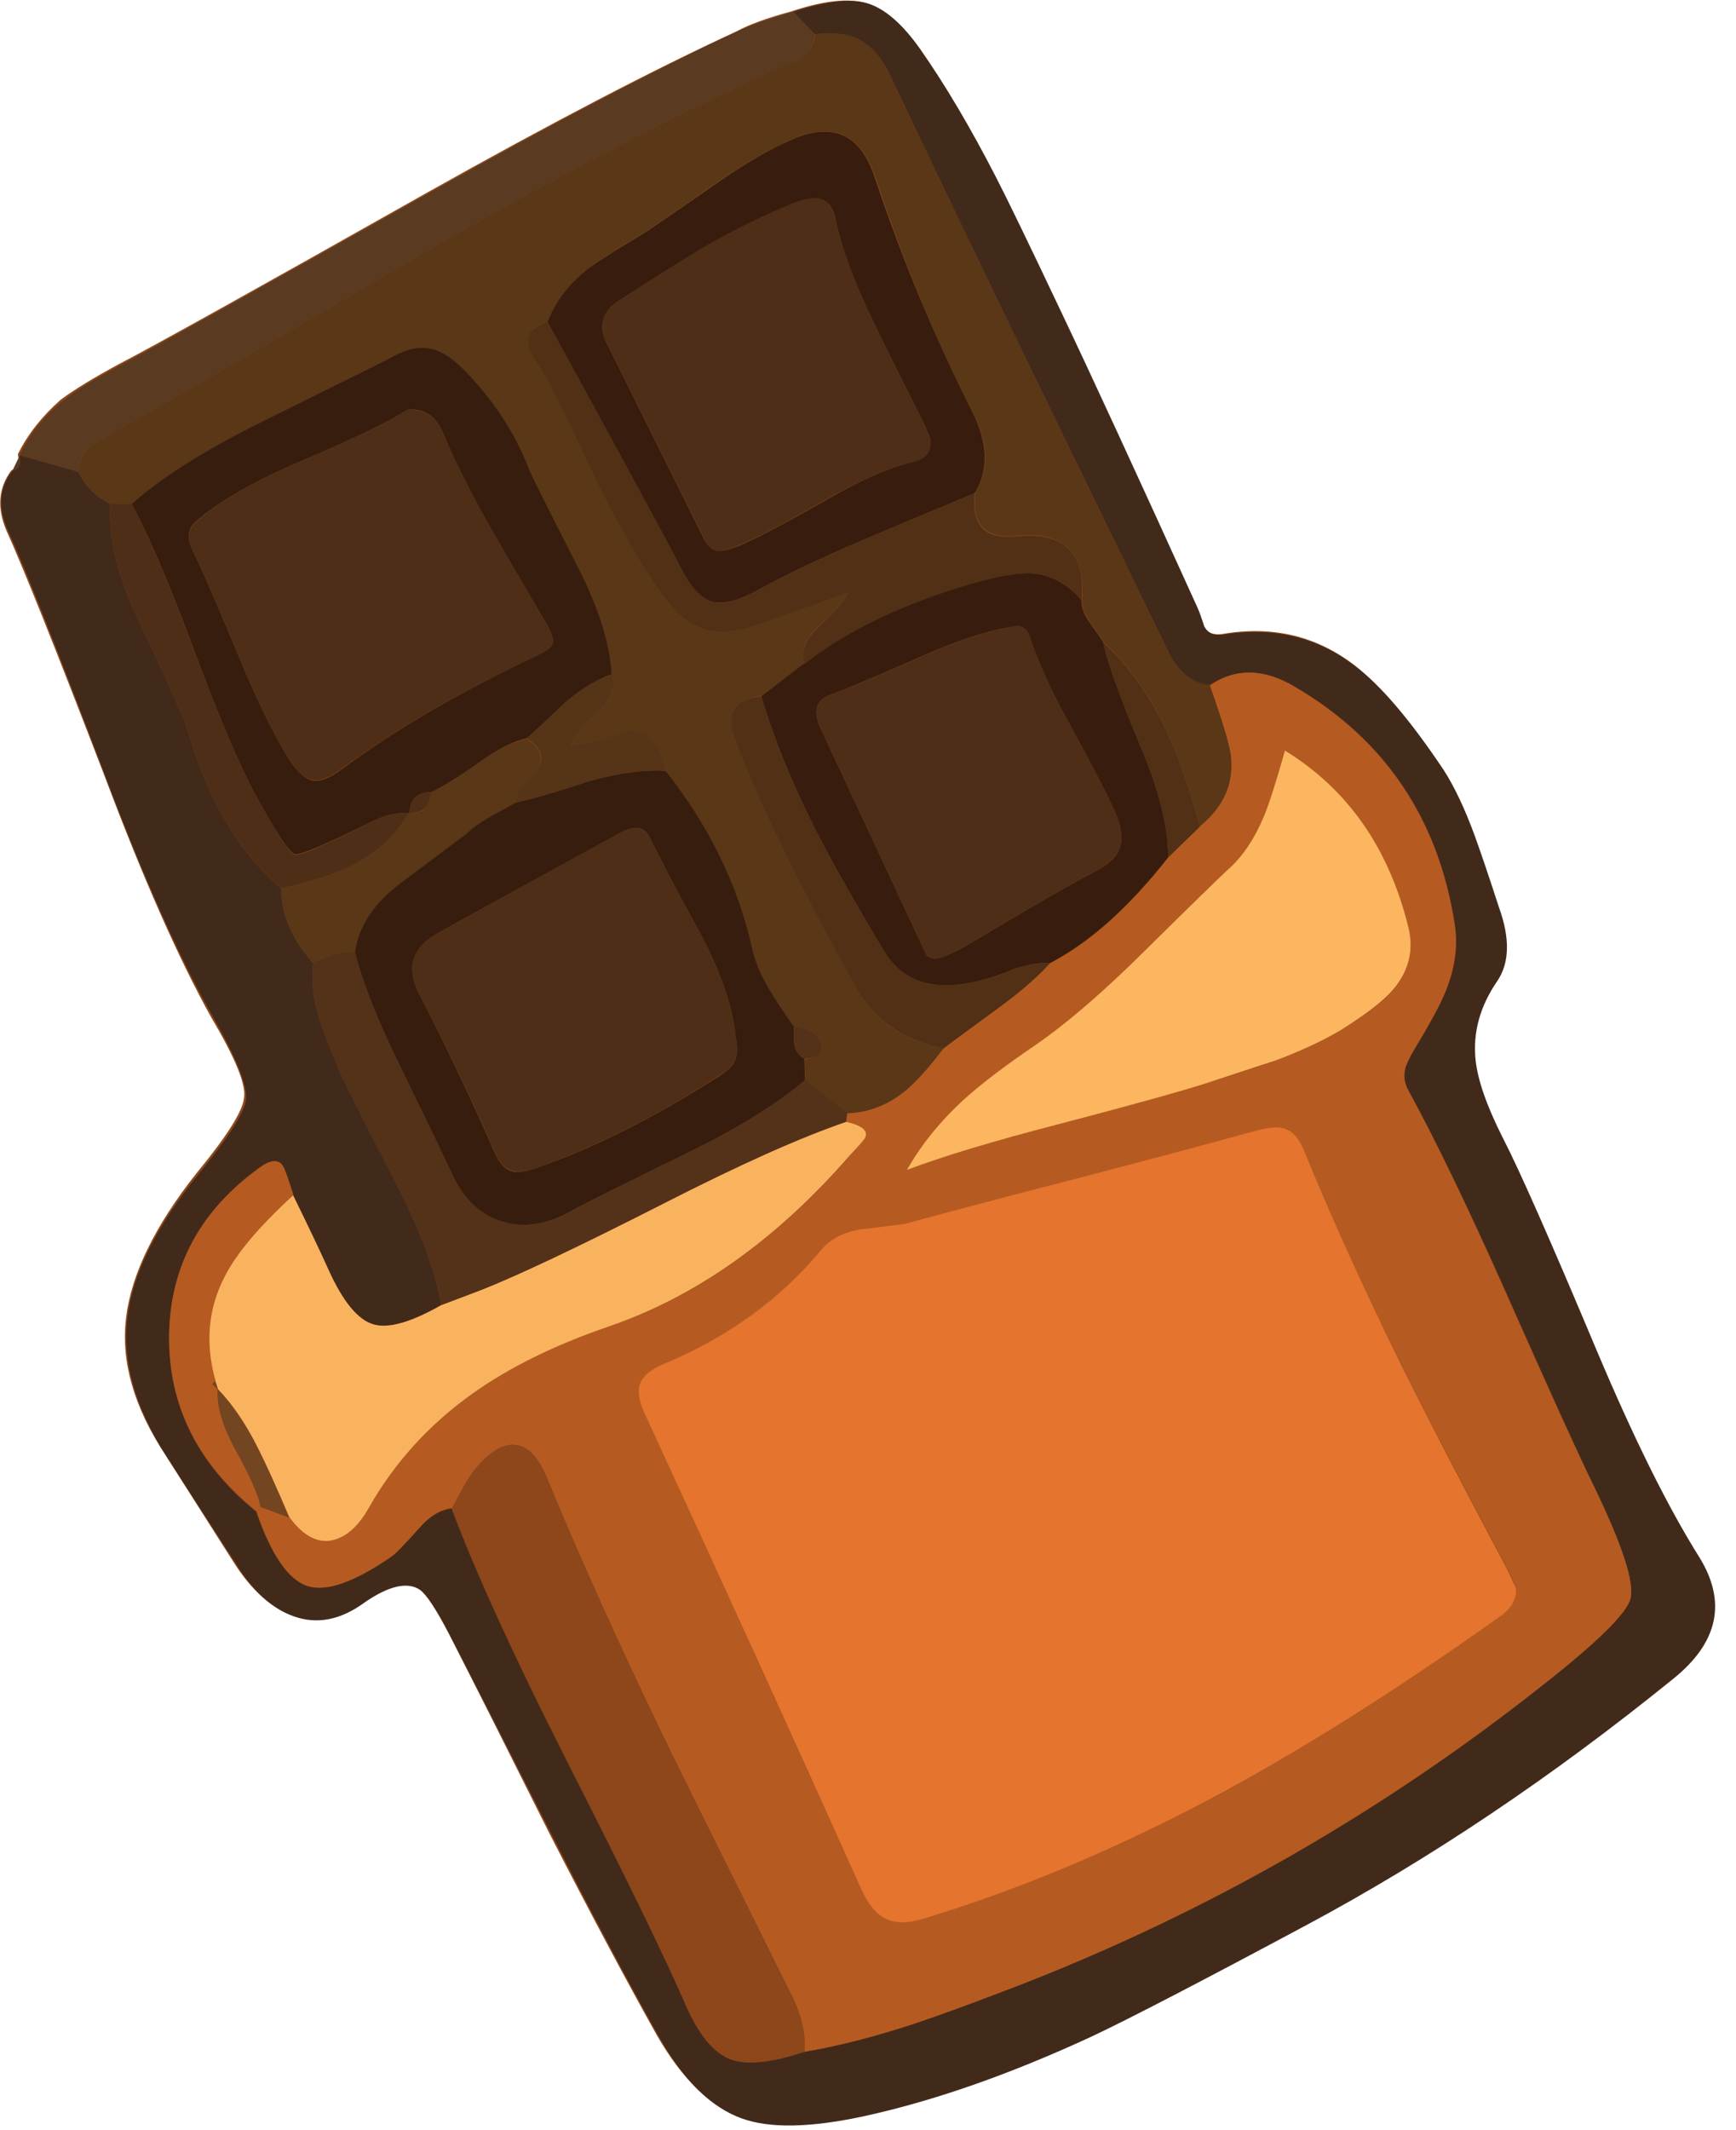
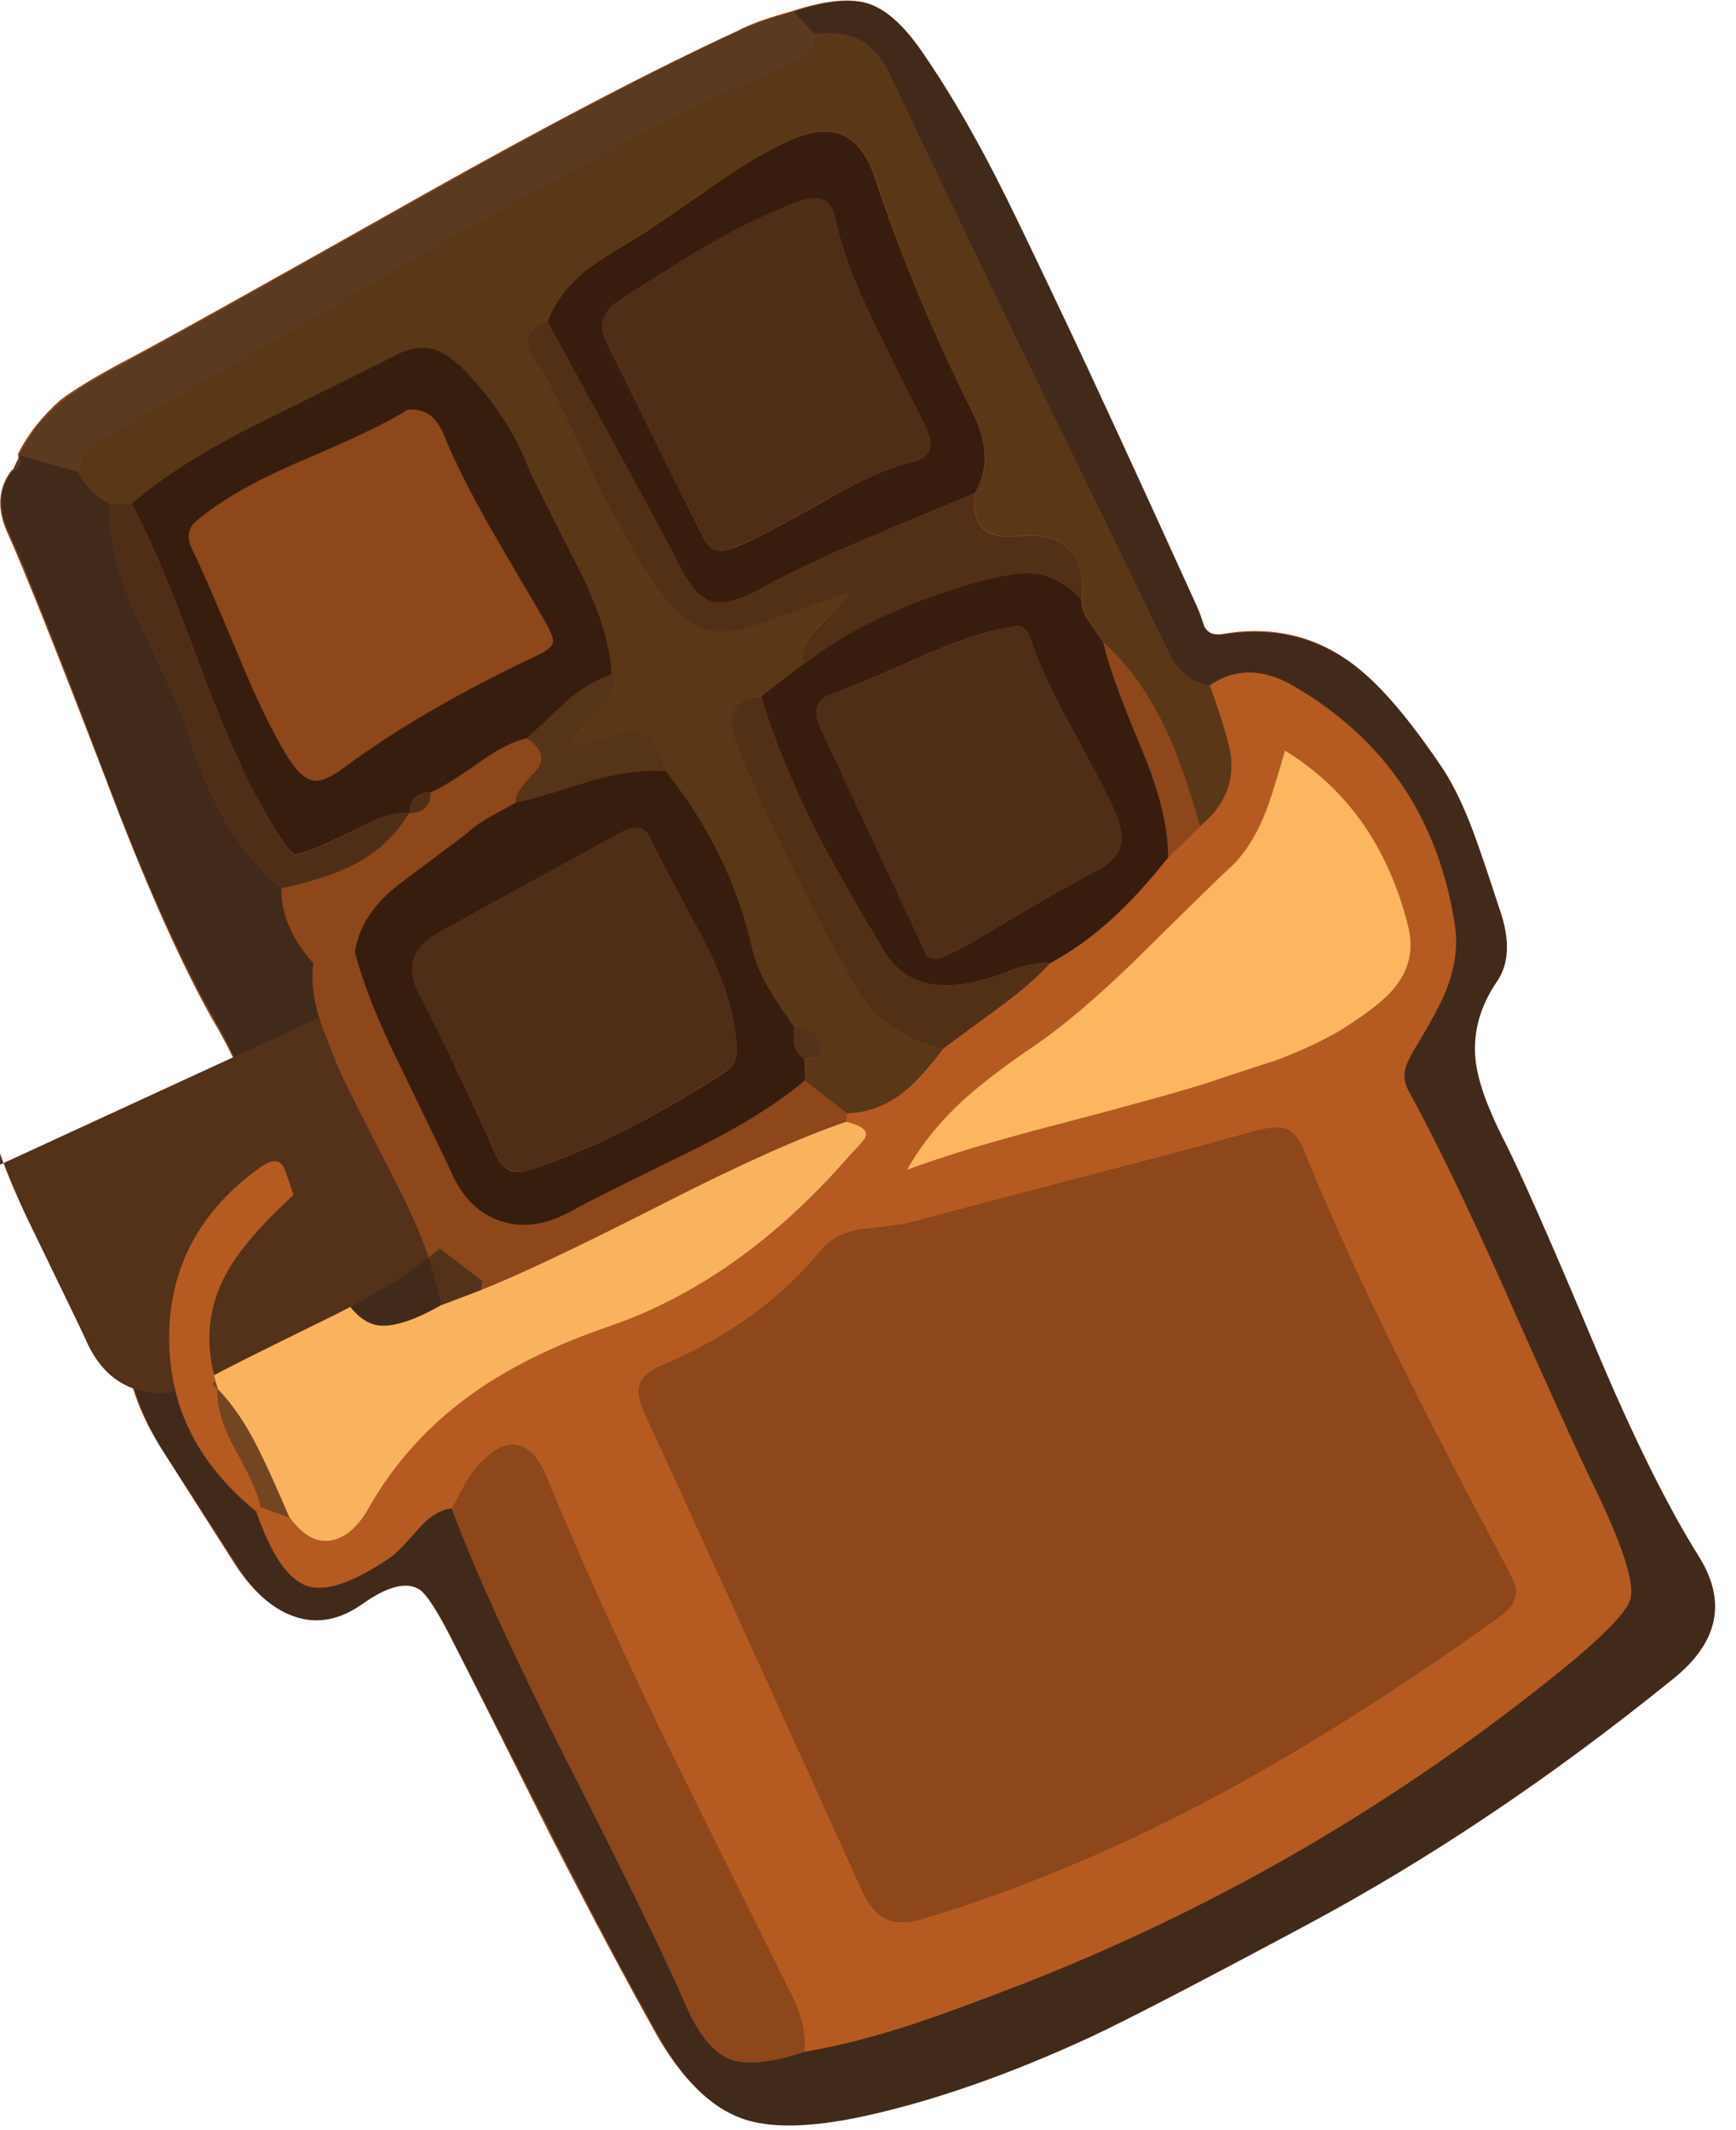
<svg xmlns="http://www.w3.org/2000/svg" xmlns:xlink="http://www.w3.org/1999/xlink" width="53" height="65" preserveAspectRatio="none">
  <defs>
    <path id="a" fill="#8D471A" d="M51.85 47.5q-1.45-2.3-3.15-6.35-2.1-5-2.85-6.45T45 32.3q-.15-1.25.65-2.4.55-.85.05-2.25-.45-1.45-.7-2.15-.45-1.25-1-2.05-1.5-2.25-2.65-3.15-1.75-1.35-4.05-.95-.4.05-.6-.25-.1-.4-.2-.6-2.75-6-4.15-9-1.45-3.1-2-4.1-1.15-2.3-2.3-3.9-.8-1.15-1.6-1.4t-2.3.25q-1.1.3-1.65.6Q18.7 2.7 13 5.9q-7.8 4.4-9.35 5.2-1.2.65-1.8 1.1-.85.75-1.3 1.65v.05q.1.35-.2.45-.6.8-.15 1.85.75 1.65 3 7.5 1.75 4.65 3.25 7.35 1.1 1.85 1 2.45-.05.6-1.45 2.3-1.9 2.4-2.15 4.4t1.2 4.2l2.1 3.3q.8 1.25 1.8 1.6 1.05.35 2.15-.45 1.1-.75 1.7-.35.3.2.9 1.35 1.05 2.05 3.1 6.15 1.85 3.6 3.25 6.1 1.15 2 2.55 2.5 1.3.45 3.7-.05 3.25-.7 7-2.45 1.7-.8 6.55-3.4 5.6-3 11.2-7.5 2.05-1.65.8-3.7" />
    <path id="b" fill="#422A1B" d="M659.05 290.1q-4.5-9.5-6.1-12.6-3.6-7-7.1-12-2.5-3.55-4.95-4.3-2.4-.7-6.95.8l2 2.1q2.6-.3 4.2.55 1.75.9 2.9 3.35 5.15 10.9 12.9 26.9L669 321.75q.75 1.55 1.5 2.25 1 .95 2.45 1.05 3.6-2.45 7.95.1 12.75 7.45 15 22.3.45 2.9-.8 6.1-.7 1.8-2.95 5.5-.75 1.3-.9 1.9-.25 1.05.35 2.1 3.75 6.85 8.9 18.35 6.45 14.55 8.4 18.55 4.05 8.35 3.45 10.6-.55 2.05-8.05 7.95-22.45 17.8-49 28.15-6.35 2.45-9.95 3.65-5.6 1.85-10.35 2.65-4.65 1.55-6.95.7-2.4-.95-4.2-5.15-2.7-6.3-11.25-23.05-7.3-14.45-10.65-23.35-1.6.2-3.05 1.85-2.05 2.3-2.55 2.65-5.25 3.6-7.9 2.75-2.7-.9-4.8-6.95-8.25-6.7-8.15-16.4.1-9.8 8.5-15.85 1.7-1.2 2.3.15.3.75.8 2.45 2.3 4.7 3.35 7.05 2 4.4 4.15 5.05t6.4-1.8q-.85-4.8-4.2-11.3-4.85-9.45-5.4-10.75-1.5-3.65-1.85-4.85-.85-2.75-.55-5.1-3-3.35-3-7-5.9-5-8.7-14.65-.45-1.6-4.6-10.35-3-6.25-2.7-11-2-.95-3-3l-5.45-1.55-.1.15q.35.95-.65 1.35-1.85 2.4-.35 5.65 2.3 5 9.1 22.95 5.4 14.3 10.1 22.55 3.25 5.7 3.05 7.65-.2 1.8-4.45 7-5.95 7.35-6.65 13.45-.75 6.15 3.65 12.95 2.15 3.35 6.5 10.05 2.4 3.9 5.45 4.95 3.25 1.15 6.6-1.3 3.4-2.35 5.2-1.2.95.65 2.75 4.15 3.25 6.3 9.65 18.9 5.6 11 9.95 18.75 3.45 6.15 7.8 7.7 3.9 1.4 11.35-.2 9.9-2.15 21.45-7.5 5.2-2.45 20.05-10.4 17.3-9.25 34.35-23.05 6.35-5.1 2.45-11.4-4.4-7-9.65-19.45-6.45-15.35-8.75-19.8-2.25-4.45-2.55-7.3-.4-3.85 2.05-7.4 1.7-2.55.15-6.85-1.45-4.45-2.25-6.65-1.4-3.85-2.95-6.25-4.65-6.95-8.2-9.65-5.4-4.15-12.45-3-1.2.2-1.75-.75-.4-1.25-.65-1.8-8.4-18.5-12.75-27.65" />
    <path id="c" fill="#5A3A20" d="M599.7 279.05q-23.9 13.45-28.7 16-3.7 1.95-5.5 3.4-2.7 2.2-4 5.05l5.5 1.55q0-1.2.8-2 .5-.55 1.8-1.3 10.35-5.85 30.85-17.85 18.15-10.35 31.65-16.45.8-.35 2.45-1.05 1.3-.8 1.4-2.3l-2-2.1q-3.5 1-5.15 1.8-11.6 5.4-29.1 15.25" />
    <path id="d" fill="#5A3A20" d="m561.45 303.65-.65 1.35q1-.4.65-1.35" />
    <path id="e" fill="#B55B21" d="M680.85 325.15q-4.3-2.55-7.9-.1 1.85 5.5 2 6.75.35 3.8-2.9 6.45l-3 2.95q-2.7 3.35-5 5.5-2.95 2.75-6.1 4.35-1.7 1.9-4.8 4.2-4.75 3.45-5.15 3.8-2.2 2.85-3.75 4.1-2.4 1.85-5.25 1.95l-.1.8q2.2.5 1.8 1.5 0 .05-1.5 1.75-10.35 11.8-22.5 15.9-7.6 2.6-12.8 6.3-6.1 4.35-9.7 10.75-1.35 2.35-3.15 2.9-2.25.75-4.3-2.05l-2.7-1-.35.45q2.05 6.05 4.75 6.95 2.7.85 7.9-2.8.55-.35 2.55-2.6 1.45-1.7 3.1-1.9l1.05-1.95q.65-1.15 1.2-1.8 2.05-2.4 3.75-2.15 1.7.2 2.9 3.1 4.4 10.7 10.9 24.2 2.35 4.85 11.8 23.8 1.65 3.15 1.4 5.7 4.75-.8 10.35-2.65 3.6-1.2 9.95-3.65 26.55-10.35 49-28.15 7.5-5.9 8.05-7.95.6-2.25-3.45-10.6-2.15-4.35-8.45-18.55-5.15-11.6-8.85-18.35-.6-1.05-.35-2.05.1-.6.9-1.95 2.25-3.7 2.95-5.5 1.25-3.2.8-6.1-2.3-14.85-15.05-22.3m-6.2 17.2q2.05-1.85 3.4-5.05.65-1.65 1.95-6.15 8.8 5.4 11.55 16.55.8 3.25-1.4 5.85-1.3 1.55-4.9 3.75-2.5 1.55-6.1 2.85-1.25.5-6.4 2.1-3.55 1.15-14.05 3.9-8.9 2.3-14.1 4.25 2-3.5 5.4-6.6 2.4-2.15 6.65-5.1 4.05-2.75 9.3-7.85 7.85-7.75 8.7-8.5M677 366.8q2-.55 2.9-.3 1.15.3 1.85 2 3.7 9.15 9.1 19.95 3.55 7.25 10.1 19.5.3.55.7 1.65.05 1.55-1.5 2.6-13.75 9.85-25.8 16.4-14.25 7.7-28.2 11.9-2.25.7-3.65-.05-1.25-.65-2.2-2.75-14.45-31.9-20.25-44.45-.85-1.8-.45-2.85t2.15-1.75q9.25-3.95 14.8-10.75 1.35-1.6 3.8-1.95 1.35-.15 4.05-.5 5.35-1.45 16.3-4.3 10.8-2.8 16.3-4.35" />
    <path id="f" fill="#5A3717" d="M650.75 299.45q2.2 4.25.25 7.55-.55 4.45 3.8 4.05 6.7-.7 6.2 6-.05 1 .75 2.1 1.15 1.6 1.25 1.85 3.45 3.15 5.75 7.95 1.65 3.45 3.3 9.25 3.25-2.65 2.9-6.4-.1-1.45-2-6.8-2.45-.2-3.95-3.25-17.45-35.8-25.95-53.75-1.15-2.5-2.9-3.4-1.6-.85-4.15-.5-.15 1.5-1.45 2.3-1.65.7-2.45 1.05-13.5 6.1-31.65 16.45-20.5 12-30.85 17.85-1.3.75-1.8 1.3-.75.8-.8 2 1 2.05 3 3h2q4.3-3.7 11.85-7.45 12.2-6.1 12.55-6.3 1.95-1.1 3.5-.8 1.45.3 3.05 1.9 4.25 4.2 6.25 9.45.3.85 4.65 9.25 2.85 5.6 3.1 9.9.6 1.9-1.2 3.5-2.3 2.05-2.6 3.15 1.7-.15 5.3-1.25 2.85-.3 3.55 3.65 6.1 7.7 8.1 16.65.4 1.8 1.6 3.85.55 1 2.3 3.5 2.25.1 2.6 1.65.15.7-.4 1.05-.25.15-1.15.3v2l3.95 3.05q2.9-.1 5.25-1.95 1.55-1.2 3.75-4.1-5.75-1.2-8.2-5.75-7.95-14.6-11.2-23.1-1.35-3.6 2.35-4.2l4.05-3q-.5-1.85 1.25-3.4 2.45-2.25 2.9-3.25l-9 3.1q-2.85 1-4.85.25t-3.85-3.45q-2.75-4-5.8-10.15-3.3-6.95-5.05-10.4-1.1-1.45-1.4-2.3-.5-1.6 1.8-2.35 1-2.8 3.65-4.95.95-.8 5.1-3.3 1-.6 6.95-4.75 4.2-2.9 7.3-4.2 5.65-2.35 7.65 3.65 3.9 11.75 9.1 21.95" />
    <path id="g" fill="#F9B35F" d="m604.7 381.65-3.7 1.4q-4.3 2.45-6.4 1.8-2.15-.65-4.15-5.05-1.05-2.35-3.35-7.05-4.75 4.35-6.4 7.55-2.4 4.55-.9 9.85.048.048.25.75 2.112 2.173 3.85 5.7 1.05 2.1 2.85 6.3 2.05 2.8 4.3 2.1 1.8-.55 3.15-2.95 3.6-6.35 9.7-10.7 5.2-3.7 12.8-6.3 12.25-4.2 22.5-15.95 1.5-1.6 1.5-1.75.4-.95-1.8-1.45-6.45 2.2-17.2 7.7-11.8 6-17 8.05" />
    <path id="h" fill="#8D471A" d="M621.8 423.45q-6.5-13.5-10.9-24.2-1.2-2.9-2.9-3.1-1.7-.25-3.75 2.15-.55.65-1.2 1.8l-1.05 1.95q3.35 9 10.65 23.4 8.55 16.95 11.2 23.05 1.8 4.2 4.2 5.15 2.3.85 6.95-.7.25-2.55-1.4-5.7-9.45-18.95-11.8-23.8" />
-     <path id="i" fill="#543119" d="M589.55 356.15q.35 1.2 1.85 4.85.55 1.3 5.4 10.75 3.35 6.5 4.2 11.3l3.7-1.4q5.2-2.05 17-8.05 10.75-5.5 17.2-7.7l.1-.85-3.95-3.05q-3.75 3.25-10.5 6.55-9.8 4.8-11.05 5.55-3.7 2.15-6.9 1.1-3.15-1-4.75-4.75-.5-1.1-4.85-10.05-3-6.1-4.1-10.4-1.55-.15-3.9 1-.3 2.4.55 5.15" />
+     <path id="i" fill="#543119" d="M589.55 356.15q.35 1.2 1.85 4.85.55 1.3 5.4 10.75 3.35 6.5 4.2 11.3l3.7-1.4l.1-.85-3.95-3.05q-3.75 3.25-10.5 6.55-9.8 4.8-11.05 5.55-3.7 2.15-6.9 1.1-3.15-1-4.75-4.75-.5-1.1-4.85-10.05-3-6.1-4.1-10.4-1.55-.15-3.9 1-.3 2.4.55 5.15" />
    <path id="j" fill="#4F2E17" d="M570 308.05q-.3 4.75 2.7 11 4.15 8.75 4.6 10.35 2.8 9.65 8.7 14.65 4.35-.95 6.75-2.2 3.4-1.75 5.2-4.85-1.15-.1-2.45.35-.65.25-2.2 1.05-5.4 2.65-6 2.5-.85-.25-3.7-5.6-2.35-4.35-5.8-13.6t-5.8-13.65z" />
-     <path id="k" fill="#5A3717" d="M608 336.05q-.3-.75 1.65-2.8 1.6-1.65-.65-3.2-1.9.4-4.6 2.3-3.05 2.2-4.4 2.7-.1 2.05-2 1.95h-.05q-1.8 3.1-5.2 4.85-2.4 1.25-6.75 2.2 0 3.65 3 7 2.2-1.2 3.9-1 .55-3.65 4.3-6.45 2.05-1.55 6.2-4.65.75-.8 2.2-1.6.8-.4 2.4-1.3" />
    <path id="l" fill="#B55B21" d="M587.15 372.75q-.55-1.7-.85-2.45-.55-1.35-2.25-.15-8.45 6.05-8.55 15.8-.05 9.75 8.2 16.4l.4-.4q-.3-1.55-2.4-5.4-1.782-3.267-1.65-5.6l-.5-.5.3-.3q-1.5-5.3.9-9.85 1.65-3.2 6.4-7.55" />
-     <path id="m" fill="#E4742E" d="M681.75 368.5q-.7-1.7-1.9-2-.9-.25-2.85.3-5.4 1.5-16.3 4.35-10.85 2.8-16.3 4.3-2.7.35-4.05.5-2.45.35-3.8 1.95-5.7 6.9-14.8 10.7-1.75.75-2.15 1.8t.45 2.85q10.85 23.55 20.25 44.45.95 2.1 2.2 2.75 1.4.75 3.65.05 13.9-4.2 28.15-11.9 12.05-6.55 25.85-16.4 1.55-1.05 1.5-2.6-.7-1.55-.75-1.65-6.4-12-10.1-19.5-5.3-10.75-9.05-19.95" />
    <path id="n" fill="#FBB65F" d="M680 331.15q-1.3 4.55-1.95 6.1-1.35 3.25-3.4 5.05-.95.85-8.7 8.5-5.3 5.15-9.3 7.9-4.2 2.85-6.65 5.05-3.4 3.1-5.4 6.65 5.2-1.95 14.1-4.25 10.5-2.75 14.05-3.9 6.1-2 6.4-2.1 3.6-1.35 6.1-2.85 3.6-2.25 4.9-3.8 2.2-2.6 1.4-5.85-2.75-11.1-11.55-16.5" />
    <path id="o" fill="#381D0E" d="M663 321.05q-.15-.3-1.3-1.9-.8-1.1-.75-2.1-2.05-2.35-4.75-2.5-1.8-.1-5.5.95-9.65 2.75-15.75 7.5l-4 3.05q1.7 5.8 5 12.35 2.3 4.55 6.55 11.6 2.7 4.4 9.25 2.6 1.05-.25 3.05-1.05 1.85-.6 3.2-.5 5.65-3 11.05-9.9.05-4.15-2.5-10.2-3.05-7.3-3.55-9.9m-8.05-1.55q.85.05 1.15 1.05 1.05 3.3 3.85 8.35 3.25 5.95 4.2 8.15.85 2.05.35 3.3-.45 1.2-2.45 2.2-2.45 1.3-6.05 3.4-5.65 3.35-6 3.55-.7.4-2.1 1-1.05.3-1.5-.25-.4-.85-.6-1.3l-9.25-19.8q-1.2-2.55.95-3.25 1.7-.6 7.75-3.25 4.75-2.15 7.95-2.85 1.5-.3 1.75-.3" />
    <path id="p" fill="#513016" d="M648 359.05q.5-.4 5.15-3.8 3.15-2.3 4.85-4.2-1.35-.1-3.15.5-2 .8-3.05 1.05-6.6 1.8-9.3-2.6-4.3-7.1-6.55-11.6-3.3-6.5-5-12.35-3.8.5-2.4 4.15 3.35 8.8 11.25 23.1 2.45 4.5 8.2 5.75" />
-     <path id="q" fill="#513016" d="m669.05 341.15 3-2.9q-1.65-5.85-3.3-9.25-2.3-4.8-5.75-7.95.5 2.6 3.55 9.9 2.55 6.05 2.5 10.2" />
    <path id="r" fill="#744521" d="m584.05 401.95 2.7 1q-1.8-4.25-2.85-6.3-1.75-3.55-3.85-5.7-.15 2.35 1.65 5.65 2.1 3.75 2.35 5.35" />
    <path id="s" fill="#371D0E" d="M602.95 295.35q-1.65-1.6-3.05-1.85-1.55-.3-3.5.8-.35.2-12.55 6.25-7.55 3.75-11.85 7.5 2.35 4.35 5.8 13.6 3.45 9.3 5.8 13.65 2.85 5.3 3.7 5.55.6.15 5.95-2.45 1.6-.8 2.25-1.05 1.3-.45 2.45-.35h.05q.1-1.95 2-1.95 1.35-.55 4.4-2.7 2.7-1.95 4.6-2.35 1.25-1.1 3.65-3.4 2.2-1.85 4.3-2.6-.25-4.3-3.1-9.9-4.3-8.4-4.65-9.3-2-5.2-6.25-9.45m7.9 23.95q.65 1.2.6 1.7-.1.6-1.4 1.2-11.1 5.25-18.45 10.75-1.65 1.2-2.65 1-1.15-.25-2.35-2.2-2.15-3.5-4.65-9.6-3.2-7.65-4.25-9.75-.85-1.7.3-2.7 3.3-2.85 9.85-5.65 7.55-3.2 9.95-4.8 2.3-.25 3.35 2.15 1.6 3.95 4.55 9.1 1.7 2.95 5.15 8.8" />
    <path id="t" fill="#371D0E" d="M622 333.05q-3-.2-7.15.95-4.5 1.5-6.85 2-1.6.9-2.45 1.35-1.4.8-2.15 1.55l-6.2 4.65q-3.75 2.8-4.3 6.45 1.1 4.3 4.1 10.4 4.35 8.95 4.85 10.05 1.6 3.75 4.75 4.75 3.15 1.05 6.85-1.1 1.2-.7 11.1-5.55 6.7-3.3 10.5-6.55l-.05-2q-.8-.45-.95-1.35-.05-.25-.05-1.65-1.8-2.6-2.3-3.5-1.2-2-1.6-3.85-2-8.9-8.1-16.6m-4.4 5.9q2.15-1.3 2.95.4 1.55 3.2 4.9 9.3 2.75 5.35 3.1 9.3.35 1.6-.2 2.5-.25.45-1.3 1.15-9.15 5.85-17.1 8.6-1.55.55-2.3.35-1-.25-1.65-1.75-3.35-7.65-7.05-14.8-1.95-3.7 1.7-5.75 5.65-3.15 16.95-9.3" />
    <path id="u" fill="#381D0E" d="M650.95 307.05q1.95-3.25-.2-7.55-5.4-10.7-9.15-21.95-1.95-6.05-7.65-3.65-3.1 1.3-7.25 4.2-5.9 4.1-6.95 4.75-4.1 2.45-5.15 3.3-2.65 2.15-3.65 4.9 9.65 17.6 12.45 23 1.4 2.7 2.9 3.15 1.55.45 4.4-1.1 4-2.2 10-4.75 3.4-1.45 10.25-4.3m-34.5-14.1q-.6-1.2-.25-2.25.35-1 1.4-1.65 5.85-3.75 8-5 4.6-2.65 8.5-4.15 1.55-.6 2.45-.35 1.05.3 1.35 1.85.9 4.25 3.65 9.8 1.5 3.15 4.65 9.35l.55 1.3q.35 1.75-1.5 2.25-3.45.8-8.4 3.7-6 3.4-8.15 4.25-1.35.5-1.9.4-.7-.15-1.25-1.2z" />
    <path id="v" fill="#513016" d="M650.75 315.5q3.7-1.05 5.5-.95 2.7.15 4.7 2.5.6-6.65-6.15-5.95-2.3.2-3.2-.85-.9-1-.65-3.2-6.8 2.85-10.25 4.3-6.05 2.6-10 4.75-2.85 1.55-4.4 1.1-1.5-.45-2.85-3.15-2.5-4.8-12.5-23-2.3.75-1.75 2.35.25.85 1.35 2.3 1.8 3.45 5.1 10.45 3.05 6.15 5.8 10.1 1.85 2.7 3.85 3.45t4.85-.2l9-3.15q-.45 1-2.9 3.3-1.75 1.6-1.25 3.4 5.9-4.65 15.75-7.55" />
    <path id="w" fill="#563417" d="M622 333.05q-.7-3.95-3.55-3.7-3.6 1.15-5.3 1.3.3-1.1 2.6-3.15 1.8-1.65 1.2-3.5-2.1.75-4.3 2.6-2.4 2.3-3.65 3.4 2.3 1.55.7 3.2-2 2.05-1.7 2.8 2.35-.5 6.9-2 4.1-1.15 7.1-.95" />
    <path id="x" fill="#543119" d="M635 360q.85-.1 1.2-.25.55-.3.4-1.05-.35-1.5-2.6-1.7 0 1.4.05 1.65.15.9.95 1.35" />
    <path id="y" fill="#744521" d="M580.1 391q-.25-.8-.3-.85l-.25.3z" />
    <path id="z" fill="#4F2E17" d="M598 337q1.95 0 2-1.95-1.9 0-2 1.95" />
    <path id="A" fill="#4F2E17" d="M656 345.95q3.6-2.1 6.05-3.4 1.95-1 2.45-2.2.5-1.25-.35-3.3-.9-2.15-4.2-8.15-2.75-5.05-3.8-8.35-.3-1-1.2-1.05-.25 0-1.7.3-3.2.7-7.95 2.85-6.05 2.65-7.8 3.25-2.15.65-.95 3.25l9.25 19.8q.2.45.6 1.3.45.55 1.5.25 1.4-.6 2.1-1 .35-.2 6-3.55" />
-     <path id="B" fill="#4F2E17" d="M610.1 322.2q1.3-.6 1.4-1.2.05-.5-.65-1.7-3.45-5.85-5.1-8.8-2.95-5.15-4.6-9.1-1-2.3-3.35-2.15-2.4 1.6-9.95 4.8-6.55 2.8-9.8 5.65-1.2 1.05-.35 2.7 1.05 2.1 4.25 9.75 2.5 6.1 4.65 9.6 1.2 1.95 2.35 2.15 1 .2 2.65-1 7.5-5.55 18.5-10.7" />
    <path id="C" fill="#4F2E17" d="M620.55 339.35q-.8-1.65-2.95-.45-11.3 6.2-16.95 9.35-3.65 2-1.7 5.75 3.85 7.4 7.05 14.75.65 1.5 1.65 1.75.8.25 2.3-.3 8.3-2.95 17.1-8.65 1-.65 1.3-1.1.55-.9.2-2.5-.35-3.95-3.1-9.3-3.35-6.1-4.9-9.3" />
    <path id="D" fill="#4F2E17" d="M641.55 291.2q-2.75-5.55-3.65-9.8-.35-1.55-1.35-1.9-.85-.25-2.45.35-3.95 1.55-8.5 4.15-2.6 1.55-8 5.05-1.05.65-1.4 1.65-.35 1.05.25 2.25l9.1 18.25q.55 1.1 1.25 1.25.55.1 1.9-.45 2.2-.85 8.15-4.25 5-2.85 8.4-3.65 1.85-.4 1.5-2.25l-.55-1.3q-3.15-6.2-4.65-9.35" />
  </defs>
  <use xlink:href="#a" />
  <use xlink:href="#b" transform="matrix(.326 0 0 .326 -182.45 -85.05)" />
  <use xlink:href="#c" transform="matrix(.326 0 0 .326 -182.45 -85.05)" />
  <use xlink:href="#d" transform="matrix(.326 0 0 .326 -182.45 -85.05)" />
  <use xlink:href="#e" transform="matrix(.326 0 0 .326 -182.45 -85.05)" />
  <use xlink:href="#f" transform="matrix(.326 0 0 .326 -182.45 -85.05)" />
  <use xlink:href="#g" transform="matrix(.326 0 0 .326 -182.45 -85.05)" />
  <use xlink:href="#h" transform="matrix(.326 0 0 .326 -182.45 -85.05)" />
  <use xlink:href="#i" transform="matrix(.326 0 0 .326 -182.45 -85.05)" />
  <use xlink:href="#j" transform="matrix(.326 0 0 .326 -182.45 -85.05)" />
  <use xlink:href="#k" transform="matrix(.326 0 0 .326 -182.45 -85.05)" />
  <use xlink:href="#l" transform="matrix(.326 0 0 .326 -182.45 -85.05)" />
  <use xlink:href="#m" transform="matrix(.326 0 0 .326 -182.45 -85.05)" />
  <use xlink:href="#n" transform="matrix(.326 0 0 .326 -182.45 -85.05)" />
  <use xlink:href="#o" transform="matrix(.326 0 0 .326 -182.45 -85.05)" />
  <use xlink:href="#p" transform="matrix(.326 0 0 .326 -182.45 -85.05)" />
  <use xlink:href="#q" transform="matrix(.326 0 0 .326 -182.45 -85.05)" />
  <use xlink:href="#r" transform="matrix(.326 0 0 .326 -182.45 -85.05)" />
  <use xlink:href="#s" transform="matrix(.326 0 0 .326 -182.45 -85.05)" />
  <use xlink:href="#t" transform="matrix(.326 0 0 .326 -182.45 -85.05)" />
  <use xlink:href="#u" transform="matrix(.326 0 0 .326 -182.45 -85.05)" />
  <use xlink:href="#v" transform="matrix(.326 0 0 .326 -182.45 -85.05)" />
  <use xlink:href="#w" transform="matrix(.326 0 0 .326 -182.45 -85.05)" />
  <use xlink:href="#x" transform="matrix(.326 0 0 .326 -182.45 -85.05)" />
  <use xlink:href="#y" transform="matrix(.326 0 0 .326 -182.45 -85.05)" />
  <use xlink:href="#z" transform="matrix(.326 0 0 .326 -182.45 -85.05)" />
  <use xlink:href="#A" transform="matrix(.326 0 0 .326 -182.45 -85.05)" />
  <use xlink:href="#B" transform="matrix(.326 0 0 .326 -182.45 -85.05)" />
  <use xlink:href="#C" transform="matrix(.326 0 0 .326 -182.45 -85.05)" />
  <use xlink:href="#D" transform="matrix(.326 0 0 .326 -182.45 -85.05)" />
</svg>